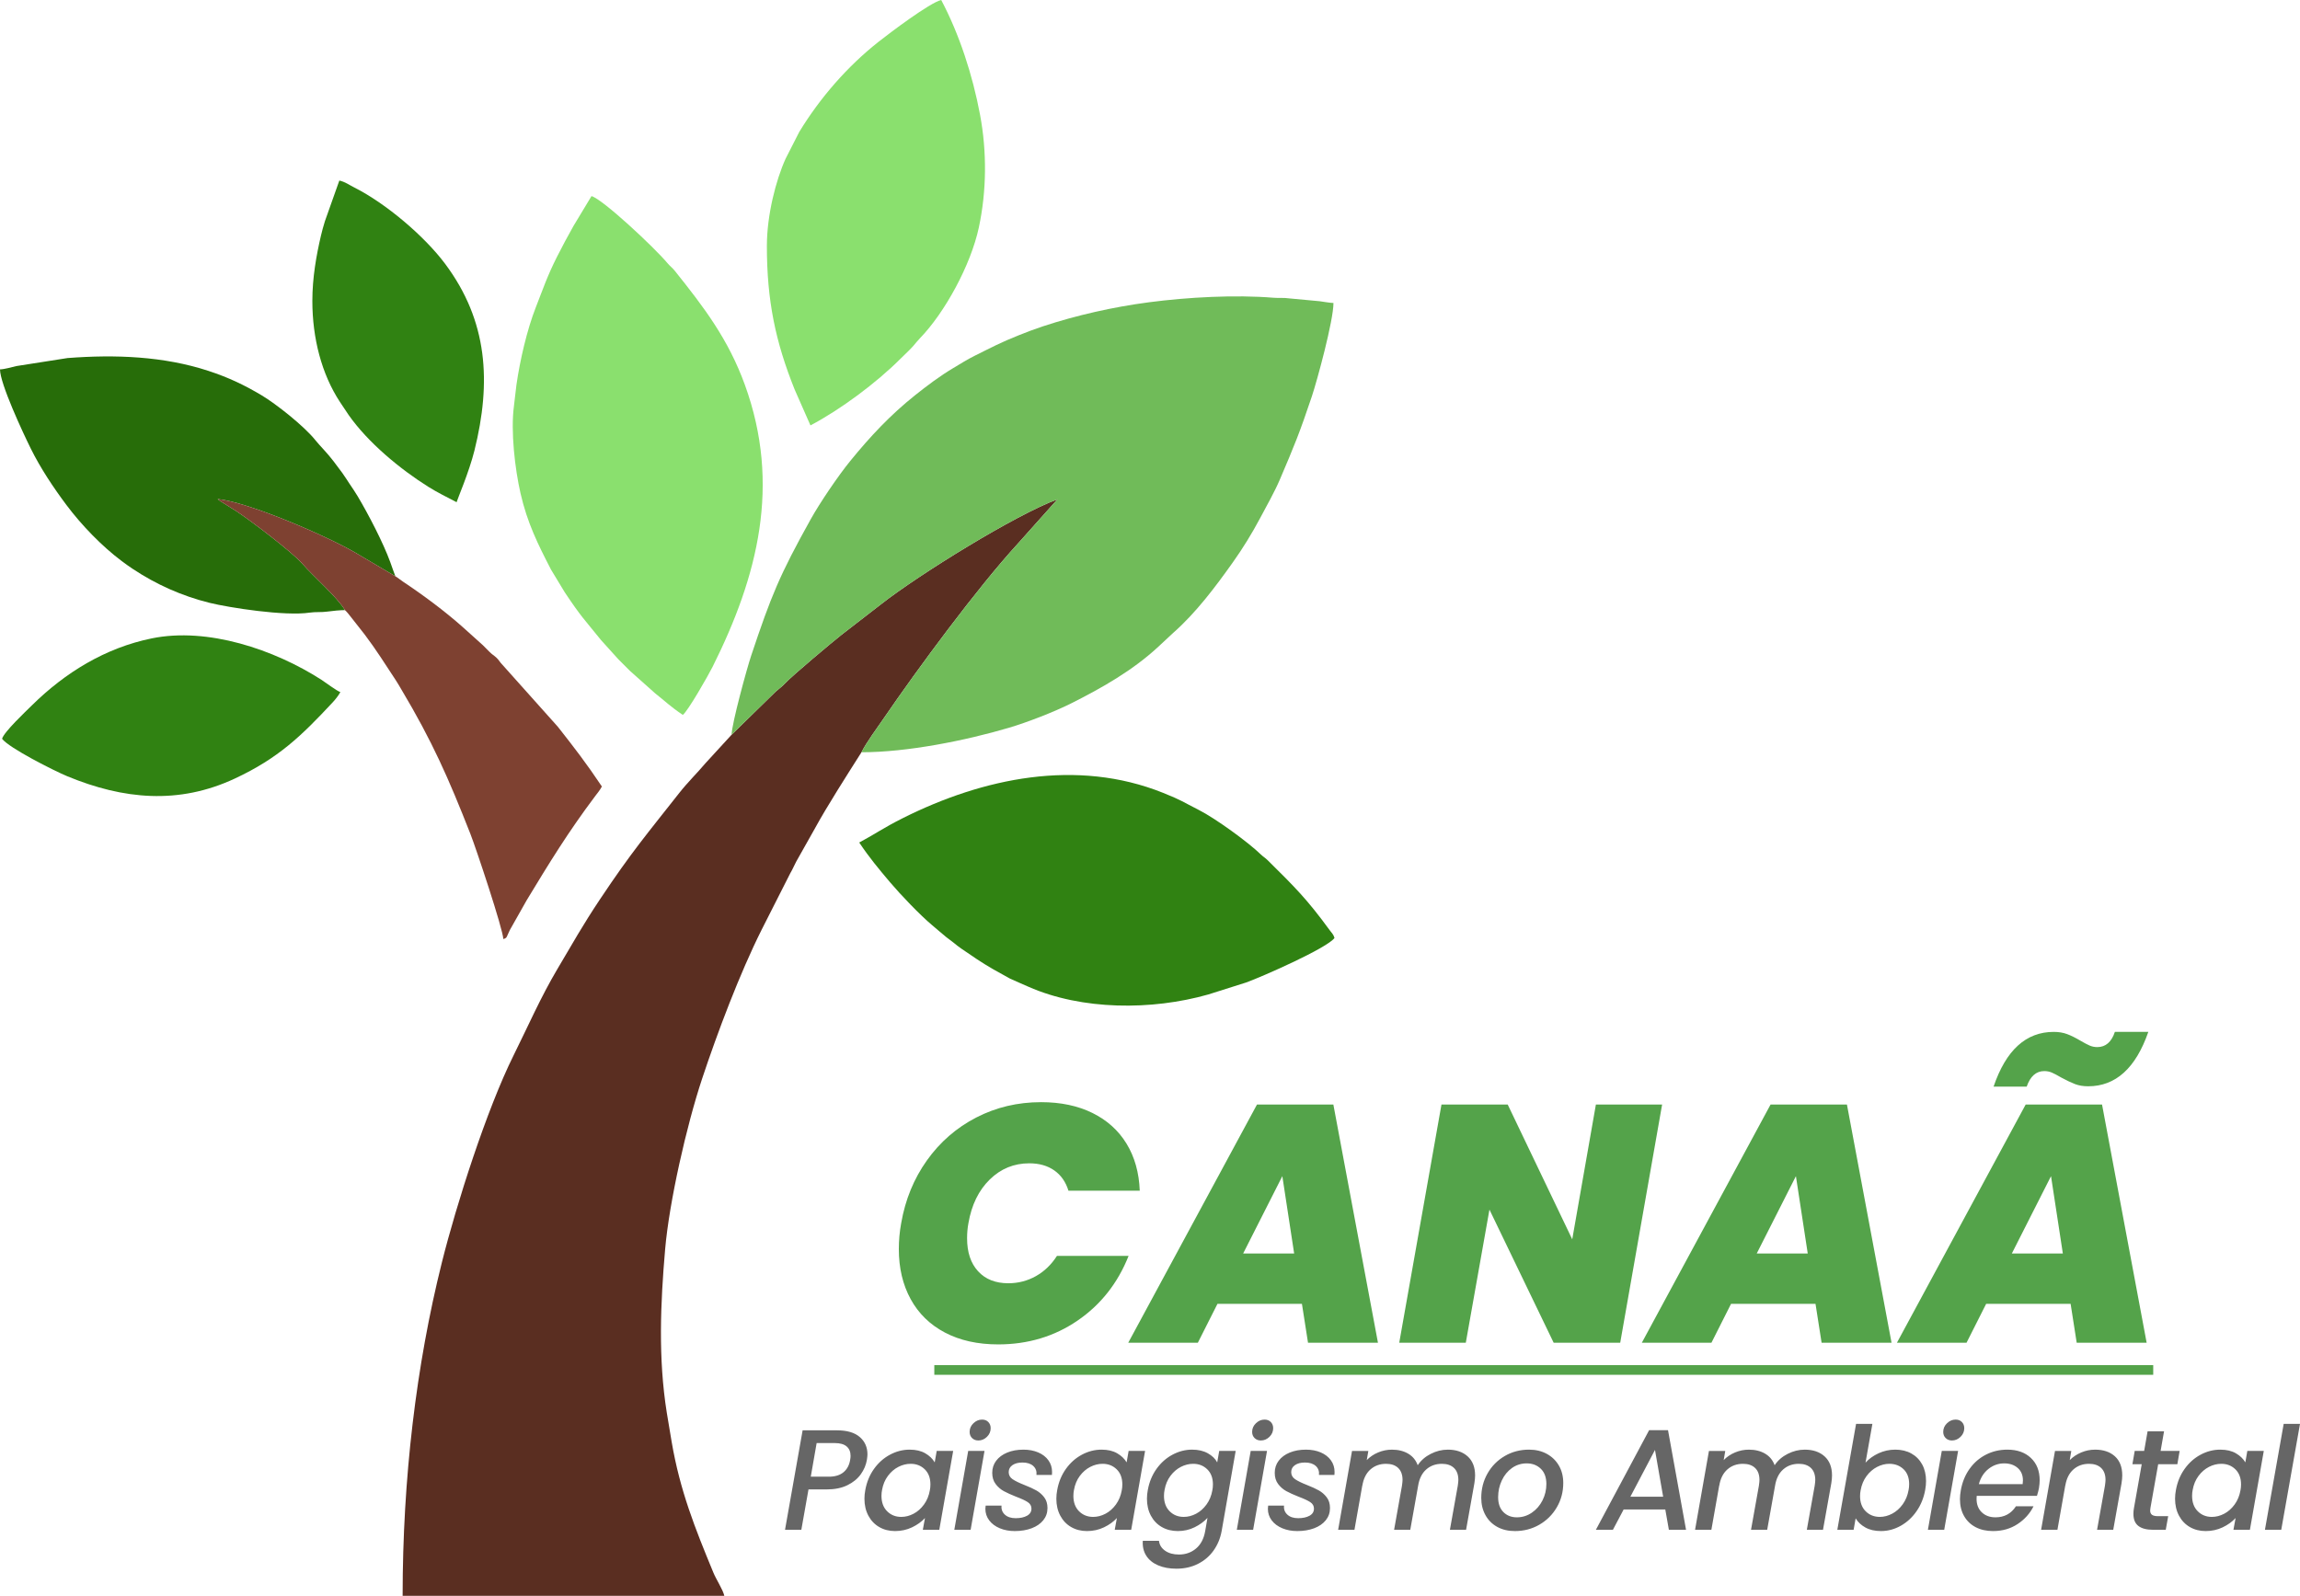
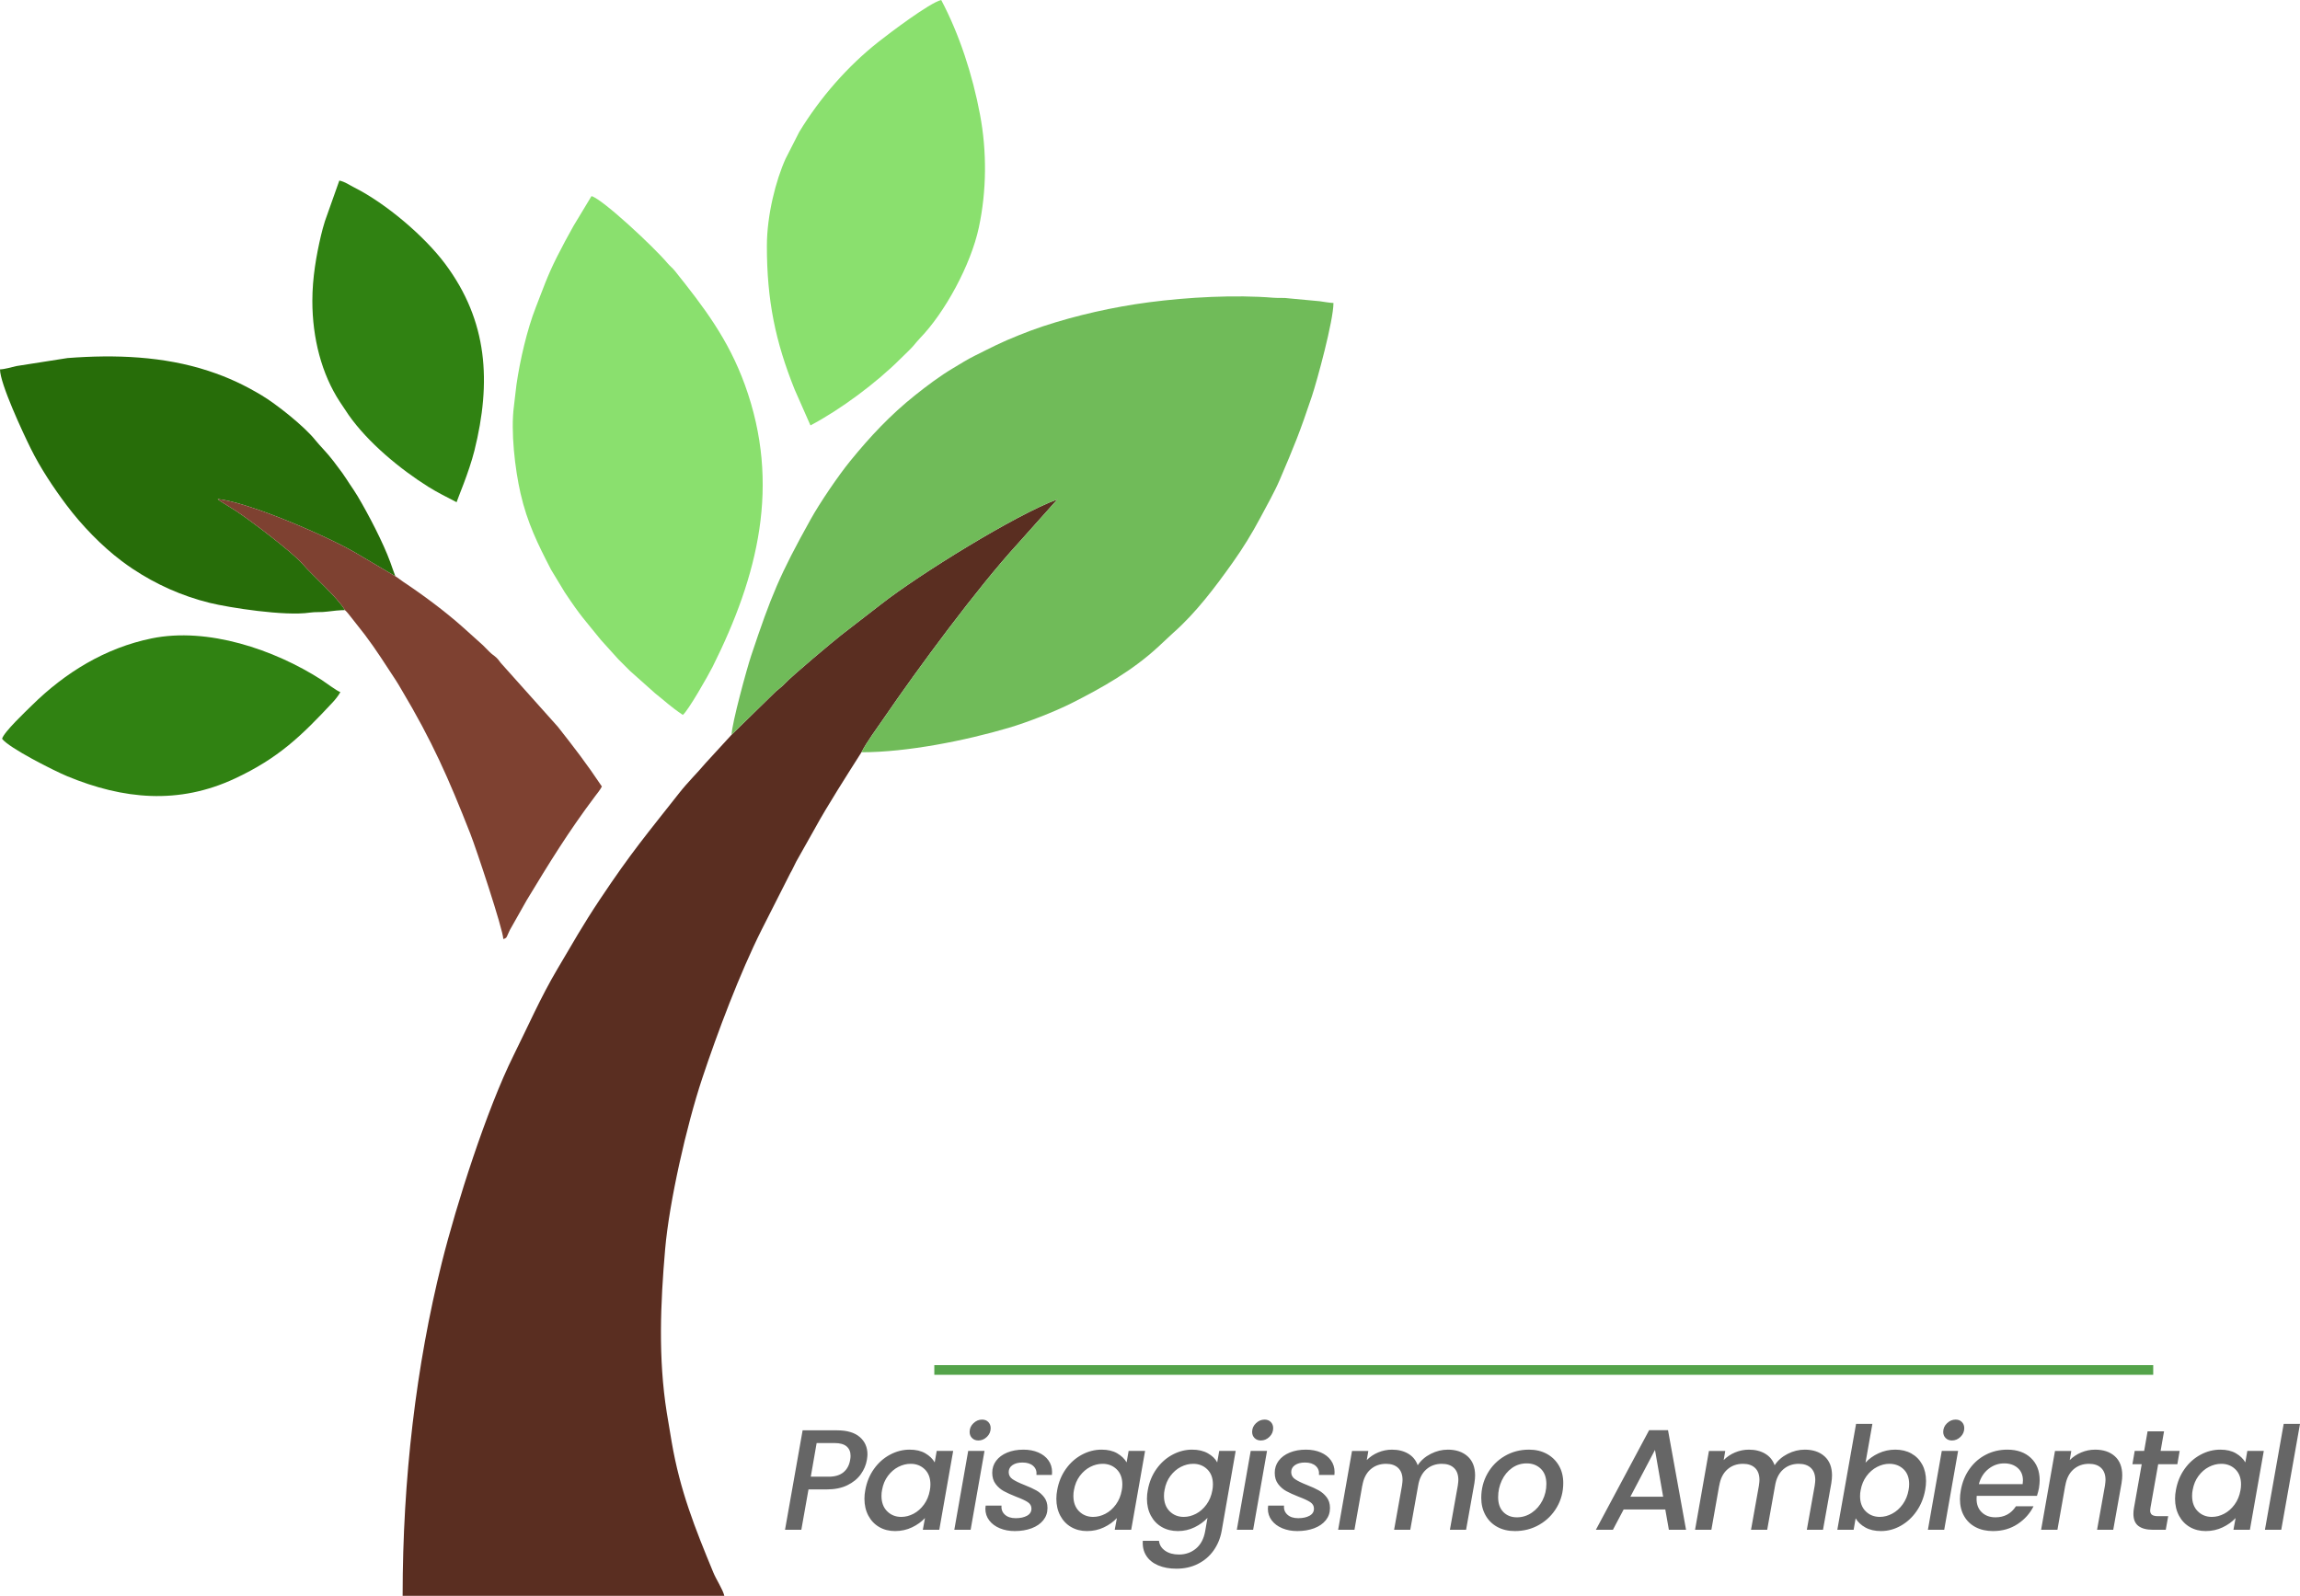
<svg xmlns="http://www.w3.org/2000/svg" xml:space="preserve" width="107.03mm" height="74.27mm" version="1.1" style="shape-rendering:geometricPrecision; text-rendering:geometricPrecision; image-rendering:optimizeQuality; fill-rule:evenodd; clip-rule:evenodd" viewBox="0 0 9755.39 6769.42">
  <defs>
    <style type="text/css">
   
    .fil4 {fill:#276D09}
    .fil3 {fill:#308212}
    .fil7 {fill:#54A34A}
    .fil0 {fill:#5A2E21}
    .fil1 {fill:#70BB59}
    .fil5 {fill:#7E4131}
    .fil2 {fill:#8AE06E}
    .fil6 {fill:#54A34A;fill-rule:nonzero}
    .fil8 {fill:#666666;fill-rule:nonzero}
   
  </style>
  </defs>
  <g id="Camada_x0020_1">
    <g id="_2592340480544">
      <path class="fil0" d="M3103.01 3116.73l-111.33 121.43c-33.21,39.72 -74.07,79.1 -111.27,126.41 -137.92,175.47 -201.29,248.85 -336.38,451.48 -72.52,108.76 -114.85,184.93 -178.58,292.37 -72.92,122.93 -125.75,245.08 -186.79,367.8 -114.22,229.66 -242.66,631.94 -304.54,879.44 -109.01,436.03 -166.37,917.22 -166.37,1413.75l1364.45 0c-6.23,-26.76 -34.32,-69.04 -46.56,-98.69 -77.81,-188.4 -141.26,-346.57 -176.71,-553.93 -7.38,-43.13 -13.71,-79.95 -20.79,-124.45 -36.84,-231.48 -26.74,-464.26 -6.95,-693.13 17.34,-200.48 90.83,-524.79 156.87,-723.42 65.14,-195.93 159.33,-446.18 252.58,-632.1l121.39 -239.53c10.39,-17.36 15.66,-31.6 25.31,-49.51l79.29 -140.78c51.07,-93.74 141.05,-234.11 197.34,-322.81 22.54,-44.32 65.59,-101.72 95.61,-145.61 142.92,-208.88 395.29,-551.36 567.76,-739.46l167.87 -187.97c-178.46,65.96 -585.11,317.67 -747.49,444.56l-168.72 130.51c-36.58,28.79 -208.27,172.45 -239.01,205.55 -12.43,13.39 -25.48,22.54 -39.81,35.1l-187.18 182.99z" />
      <path class="fil1" d="M3103.01 3116.73l187.18 -182.99c14.33,-12.56 27.38,-21.71 39.81,-35.1 30.74,-33.1 202.44,-176.76 239.01,-205.55l168.72 -130.51c162.39,-126.88 569.03,-378.59 747.49,-444.56l-167.87 187.97c-172.47,188.1 -424.84,530.58 -567.76,739.46 -30.02,43.89 -73.07,101.28 -95.61,145.61 193.9,0 440.57,-49.35 625.81,-104.05 75.7,-22.36 191.25,-67.08 262.49,-102.81 130.75,-65.59 262.35,-140.13 370.83,-240.98l63.85 -59.39c95.26,-83.88 178.34,-194.46 251.97,-298.21 42.75,-60.23 80.34,-121.18 115.88,-187.82 26.55,-49.77 62.01,-112.85 83.44,-163.04 62.42,-146.23 84.2,-199.08 135.75,-352.8 22.08,-65.84 91.85,-321.53 91.85,-396.72 -15.04,-0.33 -45.55,-5.76 -58.54,-7.47l-128.86 -11.99c-24.18,-3.62 -43.5,-0.78 -67.65,-2.78 -161,-13.27 -362.89,-2.43 -527.11,19.14 -152.69,20.05 -308.64,55.32 -451.92,102.66 -34.77,11.48 -67.59,24.16 -99.57,36.88 -79.28,31.54 -115.8,51.56 -189.28,88.01 -30.54,15.14 -59.3,33.54 -89.41,51.42 -57.27,34.03 -111.45,75.01 -162.01,115.28 -104.72,83.41 -190.55,175.06 -275.34,279.24 -51.48,63.25 -128.68,177.22 -167.26,246.47 -132.88,238.43 -167.87,325.11 -252.8,579.07 -18.15,54.26 -82.04,287.61 -83.07,335.58z" />
      <path class="fil2" d="M2896.15 3032.59c21.59,-15.82 108.44,-168.27 126.23,-203.88 192.97,-386.2 290.32,-772.94 137.35,-1195.28 -70.35,-194.22 -173.26,-329.33 -298.13,-485.33 -9.82,-12.26 -19.8,-19.05 -30.17,-31.45 -55.93,-66.89 -275.37,-272.18 -322.6,-284.8l-76.18 126.28c-25.49,45.6 -46.55,84.21 -70.54,131.93 -41.5,82.55 -58.13,133.71 -89.68,214.03 -36.91,93.98 -66.98,224.28 -81.83,327.51 -3.63,25.27 -7.09,64.09 -10.68,90.54 -14.48,106.94 4.3,267.29 27.82,370.32 28.68,125.67 73.75,215.98 129.46,323.89l58.07 95.98c70.83,106.22 80.47,111.59 153.82,202.7l73.07 80.97c18,17.89 32.71,32.64 50.62,50.61l107.08 95.39c42.18,32.81 62.19,54.33 116.29,90.56z" />
-       <path class="fil3" d="M3644.4 3573.98c43.08,64.35 82.72,111.8 130.72,168.57 44.7,52.85 127.39,139.34 178.67,182.25 21.22,17.75 38.84,33.37 59.66,50.37 11.02,9 21.19,15.4 32.48,24.74 11.31,9.34 19.82,16.12 32.43,24.79 46.28,31.85 84.54,58.25 133.58,86.49l70.65 39.38c26.38,12.23 52.97,23.44 79.34,35.1 226.5,100.07 522.94,101.19 763.22,32.81l160.45 -50.81c69.83,-25.31 343.12,-145.74 374.63,-188.76 -3.96,-14.88 -11.38,-20.69 -20.13,-32.68 -96.57,-132.28 -147.34,-182.4 -262.57,-296.42 -12.04,-11.91 -19.08,-14.71 -30.94,-26.27 -51.94,-50.57 -191.16,-151.87 -261.46,-187.5 -69.75,-35.35 -71.34,-40.46 -151.75,-72.72 -367.11,-147.27 -764.69,-62.51 -1102.68,106.48 -83.09,41.54 -123.41,70.88 -186.32,104.17z" />
      <path class="fil2" d="M3252.67 1043.14c0,232.38 36.51,406.46 117.58,608.67l67.28 152.78c128.32,-67.89 278.64,-179.6 381.82,-282.79 18.39,-18.39 38.19,-35.98 54.99,-55.05 10.86,-12.34 14.26,-18.17 26.49,-30.73 106.56,-109.44 216.85,-311.98 250.88,-470.95 33.13,-154.72 34.54,-321.45 5.12,-478.37 -31.77,-169.46 -87.81,-341.33 -164.72,-486.69 -48.78,11.37 -220.71,141.6 -266.63,177.92 -131.89,104.28 -247.95,237.74 -335.57,381.87l-57.94 113.7c-40.95,90.39 -79.3,238.83 -79.3,369.66z" />
      <path class="fil4" d="M1463.06 2588.05c-32.42,-54.95 -136.87,-145.84 -179.9,-195.95 -42,-48.89 -223.15,-186.28 -281.79,-224.36l-67.68 -42.47c-5.57,-3.97 -6.8,-5.14 -10.57,-8.49 130.9,13.39 458.89,155.21 581.15,225.85l172.67 101.87c-7.57,-19.26 -14.65,-40.77 -21.45,-59.47 -30.3,-83.41 -93.4,-204.19 -138.37,-279.76 -11.37,-19.1 -20.98,-32.69 -32.97,-50.67 -11.76,-17.63 -20.86,-32.58 -33.53,-50.08 -12.71,-17.56 -22.72,-30.41 -35.84,-47.8 -26.92,-35.7 -57.74,-65.2 -77.41,-89.84 -47.64,-59.73 -167.34,-154.12 -227.97,-190.17 -71.55,-42.55 -138.17,-75 -226.33,-103.78 -189.73,-61.92 -394.15,-69.59 -596.65,-54.09l-216.88 34c-19.02,4.48 -50.93,13.66 -69.54,14.08 0,60.32 96.92,268.06 130.56,335.99 41.23,83.25 96.29,165.98 151.77,239.96 63.53,84.71 149.82,174.3 233.88,237.06 16.87,12.6 28.74,21.26 46.29,32.94 99.81,66.4 209.17,115.31 326.59,144.38 81.52,20.18 318.98,57.41 424.4,41.46 24.78,-3.75 49.73,-0.71 74.83,-4.38 20.57,-3.02 55.72,-6.28 74.74,-6.28z" />
      <path class="fil5" d="M1463.06 2588.05c10.59,9.62 17.84,20.08 27.64,32.19l56.15 71.5c47.73,62.94 88.07,127.17 131.89,193.81 9.07,13.8 14.76,24.19 23.23,38.39 131.79,220.94 200.37,377.32 293.21,613.49 24.13,61.38 138.61,404.92 139.53,445.87 17.28,-4.61 12.89,-8.09 27.82,-38.19l71.5 -126.58c95.91,-158.39 175.83,-289.02 289.89,-440.74 11.54,-15.34 20.33,-25.25 28.93,-41.5 -67.16,-100.29 -115.22,-162.3 -186.76,-253.38l-234.77 -262.6c-11.88,-12.01 -14.89,-20.54 -26.27,-30.95 -11.05,-10.11 -16.9,-12.2 -28.73,-24.09 -10.62,-10.67 -17.94,-18.05 -28.55,-28.67l-85.75 -77.09c-75.54,-67.28 -168.16,-135.97 -252.52,-192.04 -12.96,-8.6 -20.94,-16.13 -32.55,-22.97l-172.67 -101.87c-122.25,-70.64 -450.25,-212.46 -581.15,-225.85 3.77,3.35 5,4.52 10.57,8.49l67.68 42.47c58.63,38.07 239.79,175.47 281.79,224.36 43.02,50.1 147.47,140.99 179.9,195.95z" />
      <path class="fil3" d="M1324.83 1276.42c0,157.89 39.26,310.23 117.05,428.73l37.03 55.4c81.98,116.82 218.2,229.43 338.02,304.59 40.12,25.17 77.88,43.03 119.7,65.16 2.5,-10.71 52.79,-126.9 75.72,-219.18 71.95,-289.66 57.54,-548.94 -124.74,-792.55 -87.85,-117.4 -250.99,-255.9 -385.2,-323.43 -23.54,-11.85 -36.96,-23.19 -63.14,-29.29l-61.08 172.2c-5.97,18.5 -13.13,45.47 -17.04,62.18 -19.21,82.24 -36.32,177.19 -36.32,276.19z" />
      <path class="fil3" d="M8.8 3133.83c28.3,38.62 220.77,135.97 276.67,159.08 237.41,98.16 471.96,121.21 710.73,9.65 184.63,-86.25 282.1,-180.59 415.55,-323.9 11.12,-11.93 24.56,-28.99 31.92,-42.9 -13.71,-3.65 -65.84,-42.83 -80.06,-51.97 -200.71,-128.88 -483.17,-224.19 -719.92,-175.83 -196.96,40.23 -367.23,144.92 -508.26,284 -25.18,24.85 -118.95,113.12 -126.62,141.87z" />
    </g>
-     <path class="fil6" d="M3822.4 5188.43c17.21,-99.37 53.51,-187.97 108.93,-265.85 55.41,-77.86 125.16,-138.52 209.23,-182.01 84.08,-43.47 175.8,-65.2 275.16,-65.2 83.13,0 155.73,15.29 217.84,45.85 62.1,30.59 110.35,74.06 144.74,130.42 34.4,56.37 53.03,122.77 55.9,199.21l-302.4 0c-11.47,-37.26 -31.52,-65.93 -60.18,-85.99 -28.67,-20.07 -64.02,-30.1 -106.06,-30.1 -64.97,0 -120.85,22.92 -167.67,68.8 -46.82,45.86 -76.91,107.47 -90.29,184.86 -3.82,20.07 -5.73,41.56 -5.73,64.49 0,59.24 15.52,105.82 46.58,139.74 31.05,33.92 73.81,50.89 128.27,50.89 42.03,0 80.97,-10.04 116.79,-30.11 35.84,-20.07 65.68,-48.72 89.58,-85.98l303.81 0c-45.85,115.6 -117.98,207.08 -216.4,274.44 -98.41,67.36 -210.67,101.03 -336.79,101.03 -86.94,0 -162.18,-16.73 -225.71,-50.16 -63.54,-33.44 -112.02,-80.73 -145.46,-141.88 -33.44,-61.14 -50.16,-131.84 -50.16,-212.1 0,-37.26 3.34,-74.06 10.03,-110.36zm1699.71 342.53l-358.3 0 -83.12 164.8 -295.22 0 546.02 -1010.36 323.89 0 189.17 1010.36 -296.65 0 -25.79 -164.8zm-32.97 -213.55l-50.16 -328.18 -166.24 328.18 216.4 0zm1382.96 378.35l-282.32 0 -272.3 -564.65 -100.32 564.65 -282.33 0 179.15 -1010.36 280.89 0 273.73 571.82 100.32 -571.82 280.89 0 -177.71 1010.36zm828.36 -164.8l-358.3 0 -83.11 164.8 -295.22 0 546.01 -1010.36 323.89 0 189.17 1010.36 -296.65 0 -25.79 -164.8zm-32.97 -213.55l-50.16 -328.18 -166.24 328.18 216.4 0zm1114.98 213.55l-358.29 0 -83.12 164.8 -295.22 0 546.01 -1010.36 323.89 0 189.18 1010.36 -296.66 0 -25.79 -164.8zm-32.97 -213.55l-50.16 -328.18 -166.24 328.18 216.4 0zm-293.79 -707.96c52.55,-154.78 137.58,-232.17 255.1,-232.17 21.02,0 39.89,3.11 56.6,9.32 16.73,6.21 35.6,15.53 56.61,27.95 16.25,9.56 29.39,16.48 39.42,20.78 10.03,4.3 20.78,6.44 32.24,6.44 35.35,0 60.19,-21.49 74.52,-64.49l141.88 0c-53.49,153.83 -138.54,230.73 -255.09,230.73 -21.03,0 -39.65,-3.1 -55.9,-9.32 -16.23,-6.21 -35.82,-15.51 -58.75,-27.95 -16.24,-9.54 -29.39,-16.47 -39.41,-20.78 -10.04,-4.28 -20.78,-6.44 -32.25,-6.44 -34.39,0 -59.24,21.98 -74.52,65.93l-140.45 0z" />
    <polygon class="fil7" points="3962.86,5790.88 9132.86,5790.88 9132.86,5831.9 3962.86,5831.9 " />
    <path class="fil8" d="M3676.83 6193.1c-3.64,21.45 -12.24,41.68 -25.79,60.69 -13.55,19.02 -32.48,34.5 -56.76,46.44 -24.28,11.94 -53.82,17.91 -88.62,17.91l-76.48 0 -30.35 171.17 -69.2 0 74.66 -421.87 145.68 0c42.49,0 74.67,9.41 96.51,28.23 21.86,18.81 32.79,43.4 32.79,73.75 0,5.27 -0.81,13.15 -2.43,23.68zm-161.47 71.02c26.3,0 47.05,-6.28 62.23,-18.82 15.18,-12.54 24.58,-29.94 28.22,-52.2 1.22,-6.07 1.82,-11.94 1.82,-17.61 0,-16.99 -5.56,-30.24 -16.69,-39.76 -11.13,-9.51 -28.03,-14.26 -50.69,-14.26l-76.48 0 -24.89 142.65 76.48 0zm154.78 56.45c6.07,-33.59 18.31,-63.33 36.72,-89.23 18.42,-25.89 40.98,-46.03 67.69,-60.39 26.71,-14.36 54.63,-21.55 83.76,-21.55 26.3,0 48.36,5.16 66.16,15.48 17.81,10.32 31.16,23.17 40.07,38.55l8.49 -48.56 69.81 0 -58.88 334.46 -69.81 0 9.11 -49.78c-14.57,15.79 -32.88,28.94 -54.93,39.46 -22.05,10.52 -46.03,15.78 -71.93,15.78 -25.08,0 -47.44,-5.66 -67.07,-16.99 -19.63,-11.33 -35.01,-27.42 -46.14,-48.26 -11.13,-20.84 -16.69,-44.82 -16.69,-71.93 0,-12.13 1.21,-24.48 3.64,-37.02zm273.77 1.21c1.61,-7.68 2.42,-15.98 2.42,-24.88 0,-27.12 -7.99,-48.46 -23.98,-64.04 -15.98,-15.59 -35.91,-23.37 -59.78,-23.37 -17.81,0 -35.21,4.35 -52.21,13.05 -17,8.7 -31.76,21.45 -44.31,38.24 -12.55,16.8 -20.85,36.72 -24.89,59.79 -1.61,7.69 -2.42,15.99 -2.42,24.89 0,27.52 7.99,49.26 23.97,65.25 15.99,15.98 35.92,23.97 59.79,23.97 17.81,0 35.21,-4.45 52.2,-13.35 17,-8.91 31.77,-21.95 44.32,-39.15 12.54,-17.2 20.85,-37.33 24.89,-60.4zm205.77 -211.24c-10.93,0 -19.82,-3.44 -26.71,-10.32 -6.88,-6.87 -10.32,-15.58 -10.32,-26.1 0,-14.16 5.36,-26.41 16.08,-36.72 10.73,-10.33 22.97,-15.49 36.73,-15.49 10.92,0 19.72,3.45 26.41,10.32 6.67,6.88 10.01,15.59 10.01,26.1 0,14.16 -5.26,26.41 -15.78,36.72 -10.53,10.32 -22.66,15.48 -36.42,15.48zm26.1 44.32l-58.88 334.46 -69.2 0 58.88 -334.46 69.2 0zm128.08 339.92c-23.07,0 -44.11,-3.95 -63.13,-11.83 -19.02,-7.89 -34,-19.02 -44.92,-33.39 -10.93,-14.36 -16.39,-30.85 -16.39,-49.47 0,-3.24 0.4,-7.68 1.21,-13.35l67.38 0c-1.62,15.38 3.04,28.13 13.96,38.25 10.92,10.12 26.3,15.18 46.13,15.18 19.42,0 35.41,-3.45 47.95,-10.33 12.55,-6.87 18.82,-16.99 18.82,-30.34 0,-11.33 -5.16,-20.44 -15.48,-27.32 -10.33,-6.88 -26.82,-14.57 -49.47,-23.07 -21.45,-8.49 -38.85,-16.39 -52.2,-23.67 -13.36,-7.28 -24.89,-17.3 -34.6,-30.05 -9.72,-12.74 -14.57,-28.63 -14.57,-47.65 0,-19.42 5.57,-36.52 16.7,-51.29 11.13,-14.77 26.71,-26.3 46.74,-34.6 20.02,-8.29 42.99,-12.44 68.89,-12.44 23.47,0 44.42,3.95 62.83,11.83 18.41,7.89 32.78,19.02 43.1,33.39 10.32,14.36 15.48,30.86 15.48,49.47 0,5.66 -0.2,9.92 -0.61,12.74l-65.55 0c1.61,-15.78 -2.93,-28.53 -13.66,-38.24 -10.72,-9.72 -25.99,-14.57 -45.83,-14.57 -17.4,0 -31.46,3.65 -42.18,10.93 -10.73,7.28 -16.09,17.2 -16.09,29.74 0,12.55 5.46,22.57 16.39,30.05 10.93,7.48 27.72,15.68 50.39,24.58 20.64,8.09 37.42,15.79 50.38,23.07 12.95,7.28 24.08,17 33.39,29.13 9.31,12.14 13.96,27.32 13.96,45.53 0,19.83 -5.97,37.13 -17.91,51.9 -11.94,14.77 -28.43,26.1 -49.47,34 -21.04,7.88 -44.92,11.83 -71.62,11.83zm180.28 -174.21c6.07,-33.59 18.31,-63.33 36.72,-89.23 18.42,-25.89 40.98,-46.03 67.69,-60.39 26.71,-14.36 54.63,-21.55 83.76,-21.55 26.3,0 48.36,5.16 66.16,15.48 17.81,10.32 31.16,23.17 40.07,38.55l8.49 -48.56 69.81 0 -58.88 334.46 -69.81 0 9.11 -49.78c-14.57,15.79 -32.88,28.94 -54.93,39.46 -22.05,10.52 -46.03,15.78 -71.93,15.78 -25.08,0 -47.44,-5.66 -67.07,-16.99 -19.63,-11.33 -35.01,-27.42 -46.14,-48.26 -11.13,-20.84 -16.69,-44.82 -16.69,-71.93 0,-12.13 1.21,-24.48 3.64,-37.02zm273.77 1.21c1.61,-7.68 2.42,-15.98 2.42,-24.88 0,-27.12 -7.99,-48.46 -23.98,-64.04 -15.98,-15.59 -35.91,-23.37 -59.78,-23.37 -17.81,0 -35.21,4.35 -52.21,13.05 -17,8.7 -31.76,21.45 -44.31,38.24 -12.55,16.8 -20.85,36.72 -24.89,59.79 -1.61,7.69 -2.42,15.99 -2.42,24.89 0,27.52 7.99,49.26 23.97,65.25 15.99,15.98 35.92,23.97 59.79,23.97 17.81,0 35.21,-4.45 52.2,-13.35 17,-8.91 31.77,-21.95 44.32,-39.15 12.54,-17.2 20.85,-37.33 24.89,-60.4zm298.64 -172.39c25.9,0 48.06,5.16 66.47,15.48 18.41,10.32 31.66,23.17 39.76,38.55l8.49 -48.56 69.81 0 -59.49 339.92c-5.66,30.76 -16.99,58.18 -33.99,82.25 -17,24.08 -39.05,43 -66.16,56.76 -27.12,13.76 -57.67,20.64 -91.66,20.64 -29.54,0 -55.44,-4.75 -77.7,-14.26 -22.26,-9.51 -39.05,-23.16 -50.38,-40.97 -11.33,-17.8 -16.19,-38.85 -14.57,-63.13l68.6 0c2.02,17.4 10.72,31.46 26.1,42.18 15.38,10.73 35,16.09 58.87,16.09 27.93,0 52.01,-8.49 72.23,-25.49 20.23,-17 33.19,-41.68 38.86,-74.06l9.71 -55.85c-14.57,15.79 -32.78,29.04 -54.62,39.77 -21.86,10.72 -45.53,16.08 -71.02,16.08 -25.49,0 -48.16,-5.66 -67.99,-16.99 -19.83,-11.33 -35.31,-27.42 -46.44,-48.26 -11.13,-20.84 -16.69,-44.82 -16.69,-71.93 0,-12.13 1.21,-24.48 3.64,-37.02 6.07,-33.59 18.31,-63.33 36.72,-89.23 18.42,-25.89 40.98,-46.03 67.69,-60.39 26.71,-14.36 54.63,-21.55 83.76,-21.55zm85.6 172.39c1.61,-7.68 2.42,-15.98 2.42,-24.88 0,-27.12 -7.99,-48.46 -23.98,-64.04 -15.98,-15.59 -35.91,-23.37 -59.78,-23.37 -17.81,0 -35.21,4.35 -52.21,13.05 -17,8.7 -31.76,21.45 -44.31,38.24 -12.55,16.8 -20.85,36.72 -24.89,59.79 -1.61,7.69 -2.42,15.99 -2.42,24.89 0,27.52 7.99,49.26 23.97,65.25 15.99,15.98 35.92,23.97 59.79,23.97 17.81,0 35.21,-4.45 52.2,-13.35 17,-8.91 31.77,-21.95 44.32,-39.15 12.54,-17.2 20.85,-37.33 24.89,-60.4zm205.77 -211.24c-10.93,0 -19.82,-3.44 -26.71,-10.32 -6.88,-6.87 -10.32,-15.58 -10.32,-26.1 0,-14.16 5.36,-26.41 16.08,-36.72 10.73,-10.33 22.97,-15.49 36.73,-15.49 10.92,0 19.72,3.45 26.41,10.32 6.67,6.88 10.01,15.59 10.01,26.1 0,14.16 -5.26,26.41 -15.78,36.72 -10.53,10.32 -22.66,15.48 -36.42,15.48zm26.1 44.32l-58.88 334.46 -69.2 0 58.88 -334.46 69.2 0zm128.08 339.92c-23.07,0 -44.11,-3.95 -63.13,-11.83 -19.02,-7.89 -34,-19.02 -44.92,-33.39 -10.93,-14.36 -16.39,-30.85 -16.39,-49.47 0,-3.24 0.4,-7.68 1.21,-13.35l67.38 0c-1.62,15.38 3.04,28.13 13.96,38.25 10.92,10.12 26.3,15.18 46.13,15.18 19.42,0 35.41,-3.45 47.95,-10.33 12.55,-6.87 18.82,-16.99 18.82,-30.34 0,-11.33 -5.16,-20.44 -15.48,-27.32 -10.33,-6.88 -26.82,-14.57 -49.47,-23.07 -21.45,-8.49 -38.85,-16.39 -52.2,-23.67 -13.36,-7.28 -24.89,-17.3 -34.6,-30.05 -9.72,-12.74 -14.57,-28.63 -14.57,-47.65 0,-19.42 5.57,-36.52 16.7,-51.29 11.13,-14.77 26.71,-26.3 46.74,-34.6 20.02,-8.29 42.99,-12.44 68.89,-12.44 23.47,0 44.42,3.95 62.83,11.83 18.41,7.89 32.78,19.02 43.1,33.39 10.32,14.36 15.48,30.86 15.48,49.47 0,5.66 -0.2,9.92 -0.61,12.74l-65.55 0c1.61,-15.78 -2.93,-28.53 -13.66,-38.24 -10.72,-9.72 -25.99,-14.57 -45.83,-14.57 -17.4,0 -31.46,3.65 -42.18,10.93 -10.73,7.28 -16.09,17.2 -16.09,29.74 0,12.55 5.46,22.57 16.39,30.05 10.93,7.48 27.72,15.68 50.39,24.58 20.64,8.09 37.42,15.79 50.38,23.07 12.95,7.28 24.08,17 33.39,29.13 9.31,12.14 13.96,27.32 13.96,45.53 0,19.83 -5.97,37.13 -17.91,51.9 -11.94,14.77 -28.43,26.1 -49.47,34 -21.04,7.88 -44.92,11.83 -71.62,11.83zm638.57 -345.38c35.21,0 63.33,9.51 84.37,28.53 21.05,19.01 31.56,45.93 31.56,80.73 0,9.31 -1.01,20.44 -3.04,33.39l-35.21 197.28 -68.59 0 33.39 -186.96c1.61,-11.33 2.42,-19.42 2.42,-24.28 0,-22.26 -6.17,-39.25 -18.51,-50.99 -12.34,-11.73 -29.44,-17.6 -51.29,-17.6 -26.3,0 -48.46,7.99 -66.47,23.97 -18.01,15.99 -29.44,38.96 -34.3,68.9l-33.38 186.96 -68.6 0 33.39 -186.96c1.62,-11.33 2.42,-19.42 2.42,-24.28 0,-22.26 -6.17,-39.25 -18.51,-50.99 -12.34,-11.73 -29.44,-17.6 -51.29,-17.6 -26.3,0 -48.46,7.99 -66.47,23.97 -18,15.99 -29.44,38.96 -34.29,68.9l0 -1.82 -33.39 188.78 -69.2 0 58.88 -334.46 69.2 0 -6.68 38.85c13.35,-13.75 29.44,-24.58 48.26,-32.48 18.81,-7.88 38.34,-11.83 58.57,-11.83 26.71,0 49.67,5.66 68.9,16.99 19.22,11.34 32.68,27.73 40.37,49.17 13.35,-20.23 31.76,-36.32 55.23,-48.26 23.47,-11.93 47.55,-17.9 72.23,-17.9zm284.69 345.38c-28.33,0 -53.22,-5.86 -74.67,-17.6 -21.45,-11.73 -38.14,-28.33 -50.08,-49.78 -11.94,-21.45 -17.91,-45.93 -17.91,-73.45 0,-37.63 8.8,-72.03 26.41,-103.2 17.61,-31.15 41.88,-55.85 72.84,-74.05 30.95,-18.21 65.45,-27.32 103.5,-27.32 28.33,0 53.41,5.97 75.27,17.9 21.85,11.94 38.95,28.53 51.29,49.78 12.34,21.25 18.51,45.83 18.51,73.76 0,37.63 -9.11,72.03 -27.31,103.19 -18.21,31.16 -42.9,55.75 -74.06,73.76 -31.16,18.01 -65.76,27.01 -103.8,27.01zm8.49 -58.27c23.07,0 44.21,-6.57 63.43,-19.72 19.22,-13.15 34.3,-30.55 45.23,-52.21 10.93,-21.65 16.39,-44.82 16.39,-69.5 0,-27.93 -7.89,-49.47 -23.67,-64.65 -15.79,-15.18 -35.61,-22.76 -59.49,-22.76 -23.47,0 -44.42,6.57 -62.83,19.72 -18.41,13.15 -32.78,30.76 -43.09,52.81 -10.32,22.06 -15.48,45.63 -15.48,70.72 0,27.12 7.38,48.15 22.16,63.13 14.77,14.98 33.89,22.46 57.36,22.46zm629.47 -33.39l-176.64 0 -45.53 86.2 -72.23 0 225.81 -422.48 80.13 0 76.48 422.48 -72.84 0 -15.18 -86.2zm-9.11 -54.02l-34.6 -198.49 -104.41 198.49 139.01 0zm600.33 -199.7c35.21,0 63.33,9.51 84.37,28.53 21.05,19.01 31.56,45.93 31.56,80.73 0,9.31 -1.01,20.44 -3.04,33.39l-35.21 197.28 -68.59 0 33.39 -186.96c1.61,-11.33 2.42,-19.42 2.42,-24.28 0,-22.26 -6.17,-39.25 -18.51,-50.99 -12.34,-11.73 -29.44,-17.6 -51.29,-17.6 -26.3,0 -48.46,7.99 -66.47,23.97 -18.01,15.99 -29.44,38.96 -34.3,68.9l-33.38 186.96 -68.6 0 33.39 -186.96c1.62,-11.33 2.42,-19.42 2.42,-24.28 0,-22.26 -6.17,-39.25 -18.51,-50.99 -12.34,-11.73 -29.44,-17.6 -51.29,-17.6 -26.3,0 -48.46,7.99 -66.47,23.97 -18,15.99 -29.44,38.96 -34.29,68.9l0 -1.82 -33.39 188.78 -69.2 0 58.88 -334.46 69.2 0 -6.68 38.85c13.35,-13.75 29.44,-24.58 48.26,-32.48 18.81,-7.88 38.34,-11.83 58.57,-11.83 26.71,0 49.67,5.66 68.9,16.99 19.22,11.34 32.68,27.73 40.37,49.17 13.35,-20.23 31.76,-36.32 55.23,-48.26 23.47,-11.93 47.55,-17.9 72.23,-17.9zm257.97 55.23c14.57,-16.19 32.99,-29.44 55.24,-39.76 22.26,-10.32 45.93,-15.48 71.02,-15.48 25.89,0 48.65,5.46 68.29,16.39 19.62,10.93 34.9,26.41 45.83,46.43 10.92,20.03 16.39,43.6 16.39,70.72 0,11.74 -1.21,24.28 -3.65,37.63 -6.07,33.59 -18.31,63.64 -36.72,90.14 -18.41,26.51 -40.87,47.14 -67.38,61.92 -26.51,14.77 -54.33,22.15 -83.46,22.15 -25.9,0 -47.95,-5.06 -66.16,-15.18 -18.21,-10.12 -31.97,-23.06 -41.28,-38.85l-8.49 48.56 -69.2 0 79.52 -449.19 69.2 0 -29.14 164.5zm182.71 115.94c1.62,-7.69 2.42,-15.99 2.42,-24.88 0,-27.12 -7.98,-48.26 -23.97,-63.44 -15.99,-15.18 -36.12,-22.76 -60.4,-22.76 -17.4,0 -34.7,4.45 -51.9,13.35 -17.2,8.91 -32.07,21.85 -44.61,38.85 -12.55,17 -20.85,37.03 -24.89,60.09 -1.62,7.69 -2.42,15.99 -2.42,24.89 0,27.11 7.99,48.55 23.97,64.34 15.99,15.79 35.92,23.67 59.79,23.67 17.81,0 35.31,-4.55 52.51,-13.65 17.2,-9.11 32.07,-22.36 44.62,-39.76 12.54,-17.4 20.84,-37.63 24.88,-60.7zm183.92 -210.03c-10.93,0 -19.82,-3.44 -26.71,-10.32 -6.88,-6.87 -10.32,-15.58 -10.32,-26.1 0,-14.16 5.36,-26.41 16.08,-36.72 10.73,-10.33 22.97,-15.49 36.73,-15.49 10.92,0 19.72,3.45 26.41,10.32 6.67,6.88 10.01,15.59 10.01,26.1 0,14.16 -5.26,26.41 -15.78,36.72 -10.53,10.32 -22.66,15.48 -36.42,15.48zm26.1 44.32l-58.88 334.46 -69.2 0 58.88 -334.46 69.2 0zm208.81 -5.46c41.68,0 74.97,11.73 99.86,35.2 24.88,23.47 37.32,55.03 37.32,94.69 0,9.32 -1.01,20.44 -3.04,33.39 -1.61,8.91 -4.45,19.83 -8.49,32.79l-255.55 0c-0.41,2.83 -0.61,7.07 -0.61,12.74 0,23.88 7.38,42.89 22.16,57.06 14.77,14.16 34.09,21.25 57.97,21.25 37.63,0 66.56,-15.58 86.8,-46.74l74.67 0c-15.39,30.75 -38.04,55.95 -67.99,75.57 -29.95,19.63 -64.55,29.44 -103.8,29.44 -27.93,0 -52.41,-5.46 -73.45,-16.39 -21.04,-10.92 -37.42,-26.61 -49.16,-47.04 -11.74,-20.44 -17.6,-44.42 -17.6,-71.93 0,-11.73 1.21,-24.28 3.64,-37.63 6.07,-34.4 18.41,-64.64 37.03,-90.75 18.61,-26.1 41.78,-46.23 69.5,-60.39 27.72,-14.16 57.97,-21.25 90.75,-21.25zm64.95 146.29c0.81,-7.29 1.21,-12.55 1.21,-15.79 0,-22.26 -7.38,-39.86 -22.15,-52.81 -14.77,-12.95 -33.9,-19.42 -57.37,-19.42 -24.68,0 -46.94,7.89 -66.76,23.67 -19.83,15.79 -33.39,37.23 -40.67,64.35l185.74 0zm307.15 -146.29c35.2,0 63.23,9.41 84.06,28.22 20.85,18.82 31.26,45.84 31.26,81.04 0,8.91 -1.01,20.03 -3.04,33.39l-35.2 197.28 -68.6 0 33.39 -186.96c1.62,-11.33 2.42,-19.42 2.42,-24.28 0,-22.26 -6.17,-39.25 -18.51,-50.99 -12.34,-11.73 -29.44,-17.6 -51.29,-17.6 -26.3,0 -48.46,7.99 -66.47,23.97 -18,15.99 -29.44,38.96 -34.29,68.9l0 -1.82 -33.39 188.78 -69.2 0 58.88 -334.46 69.2 0 -6.68 38.85c13.76,-13.75 30.05,-24.58 48.86,-32.48 18.82,-7.88 38.35,-11.83 58.58,-11.83zm234.9 247.05c-0.81,5.66 -1.21,9.31 -1.21,10.92 0,8.5 2.63,14.67 7.89,18.52 5.26,3.84 13.96,5.76 26.1,5.76l42.49 0 -10.32 57.67 -54.63 0c-26.71,0 -47.14,-5.36 -61.31,-16.09 -14.16,-10.72 -21.25,-27.82 -21.25,-51.29 0,-8.91 0.81,-17.4 2.43,-25.49l32.78 -185.14 -39.46 0 9.72 -56.46 40.06 0 14.57 -83.16 69.81 0 -14.57 83.16 80.73 0 -9.72 56.46 -81.34 0 -32.78 185.14zm108.04 -75.88c6.07,-33.59 18.31,-63.33 36.72,-89.23 18.42,-25.89 40.98,-46.03 67.69,-60.39 26.71,-14.36 54.63,-21.55 83.76,-21.55 26.3,0 48.36,5.16 66.16,15.48 17.81,10.32 31.16,23.17 40.07,38.55l8.49 -48.56 69.81 0 -58.88 334.46 -69.81 0 9.11 -49.78c-14.57,15.79 -32.88,28.94 -54.93,39.46 -22.05,10.52 -46.03,15.78 -71.93,15.78 -25.08,0 -47.44,-5.66 -67.07,-16.99 -19.63,-11.33 -35.01,-27.42 -46.14,-48.26 -11.13,-20.84 -16.69,-44.82 -16.69,-71.93 0,-12.13 1.21,-24.48 3.64,-37.02zm273.77 1.21c1.61,-7.68 2.42,-15.98 2.42,-24.88 0,-27.12 -7.99,-48.46 -23.98,-64.04 -15.98,-15.59 -35.91,-23.37 -59.78,-23.37 -17.81,0 -35.21,4.35 -52.21,13.05 -17,8.7 -31.76,21.45 -44.31,38.24 -12.55,16.8 -20.85,36.72 -24.89,59.79 -1.61,7.69 -2.42,15.99 -2.42,24.89 0,27.52 7.99,49.26 23.97,65.25 15.99,15.98 35.92,23.97 59.79,23.97 17.81,0 35.21,-4.45 52.2,-13.35 17,-8.91 31.77,-21.95 44.32,-39.15 12.54,-17.2 20.85,-37.33 24.89,-60.4zm252.51 -281.65l-79.52 449.19 -69.2 0 79.52 -449.19 69.2 0z" />
  </g>
</svg>